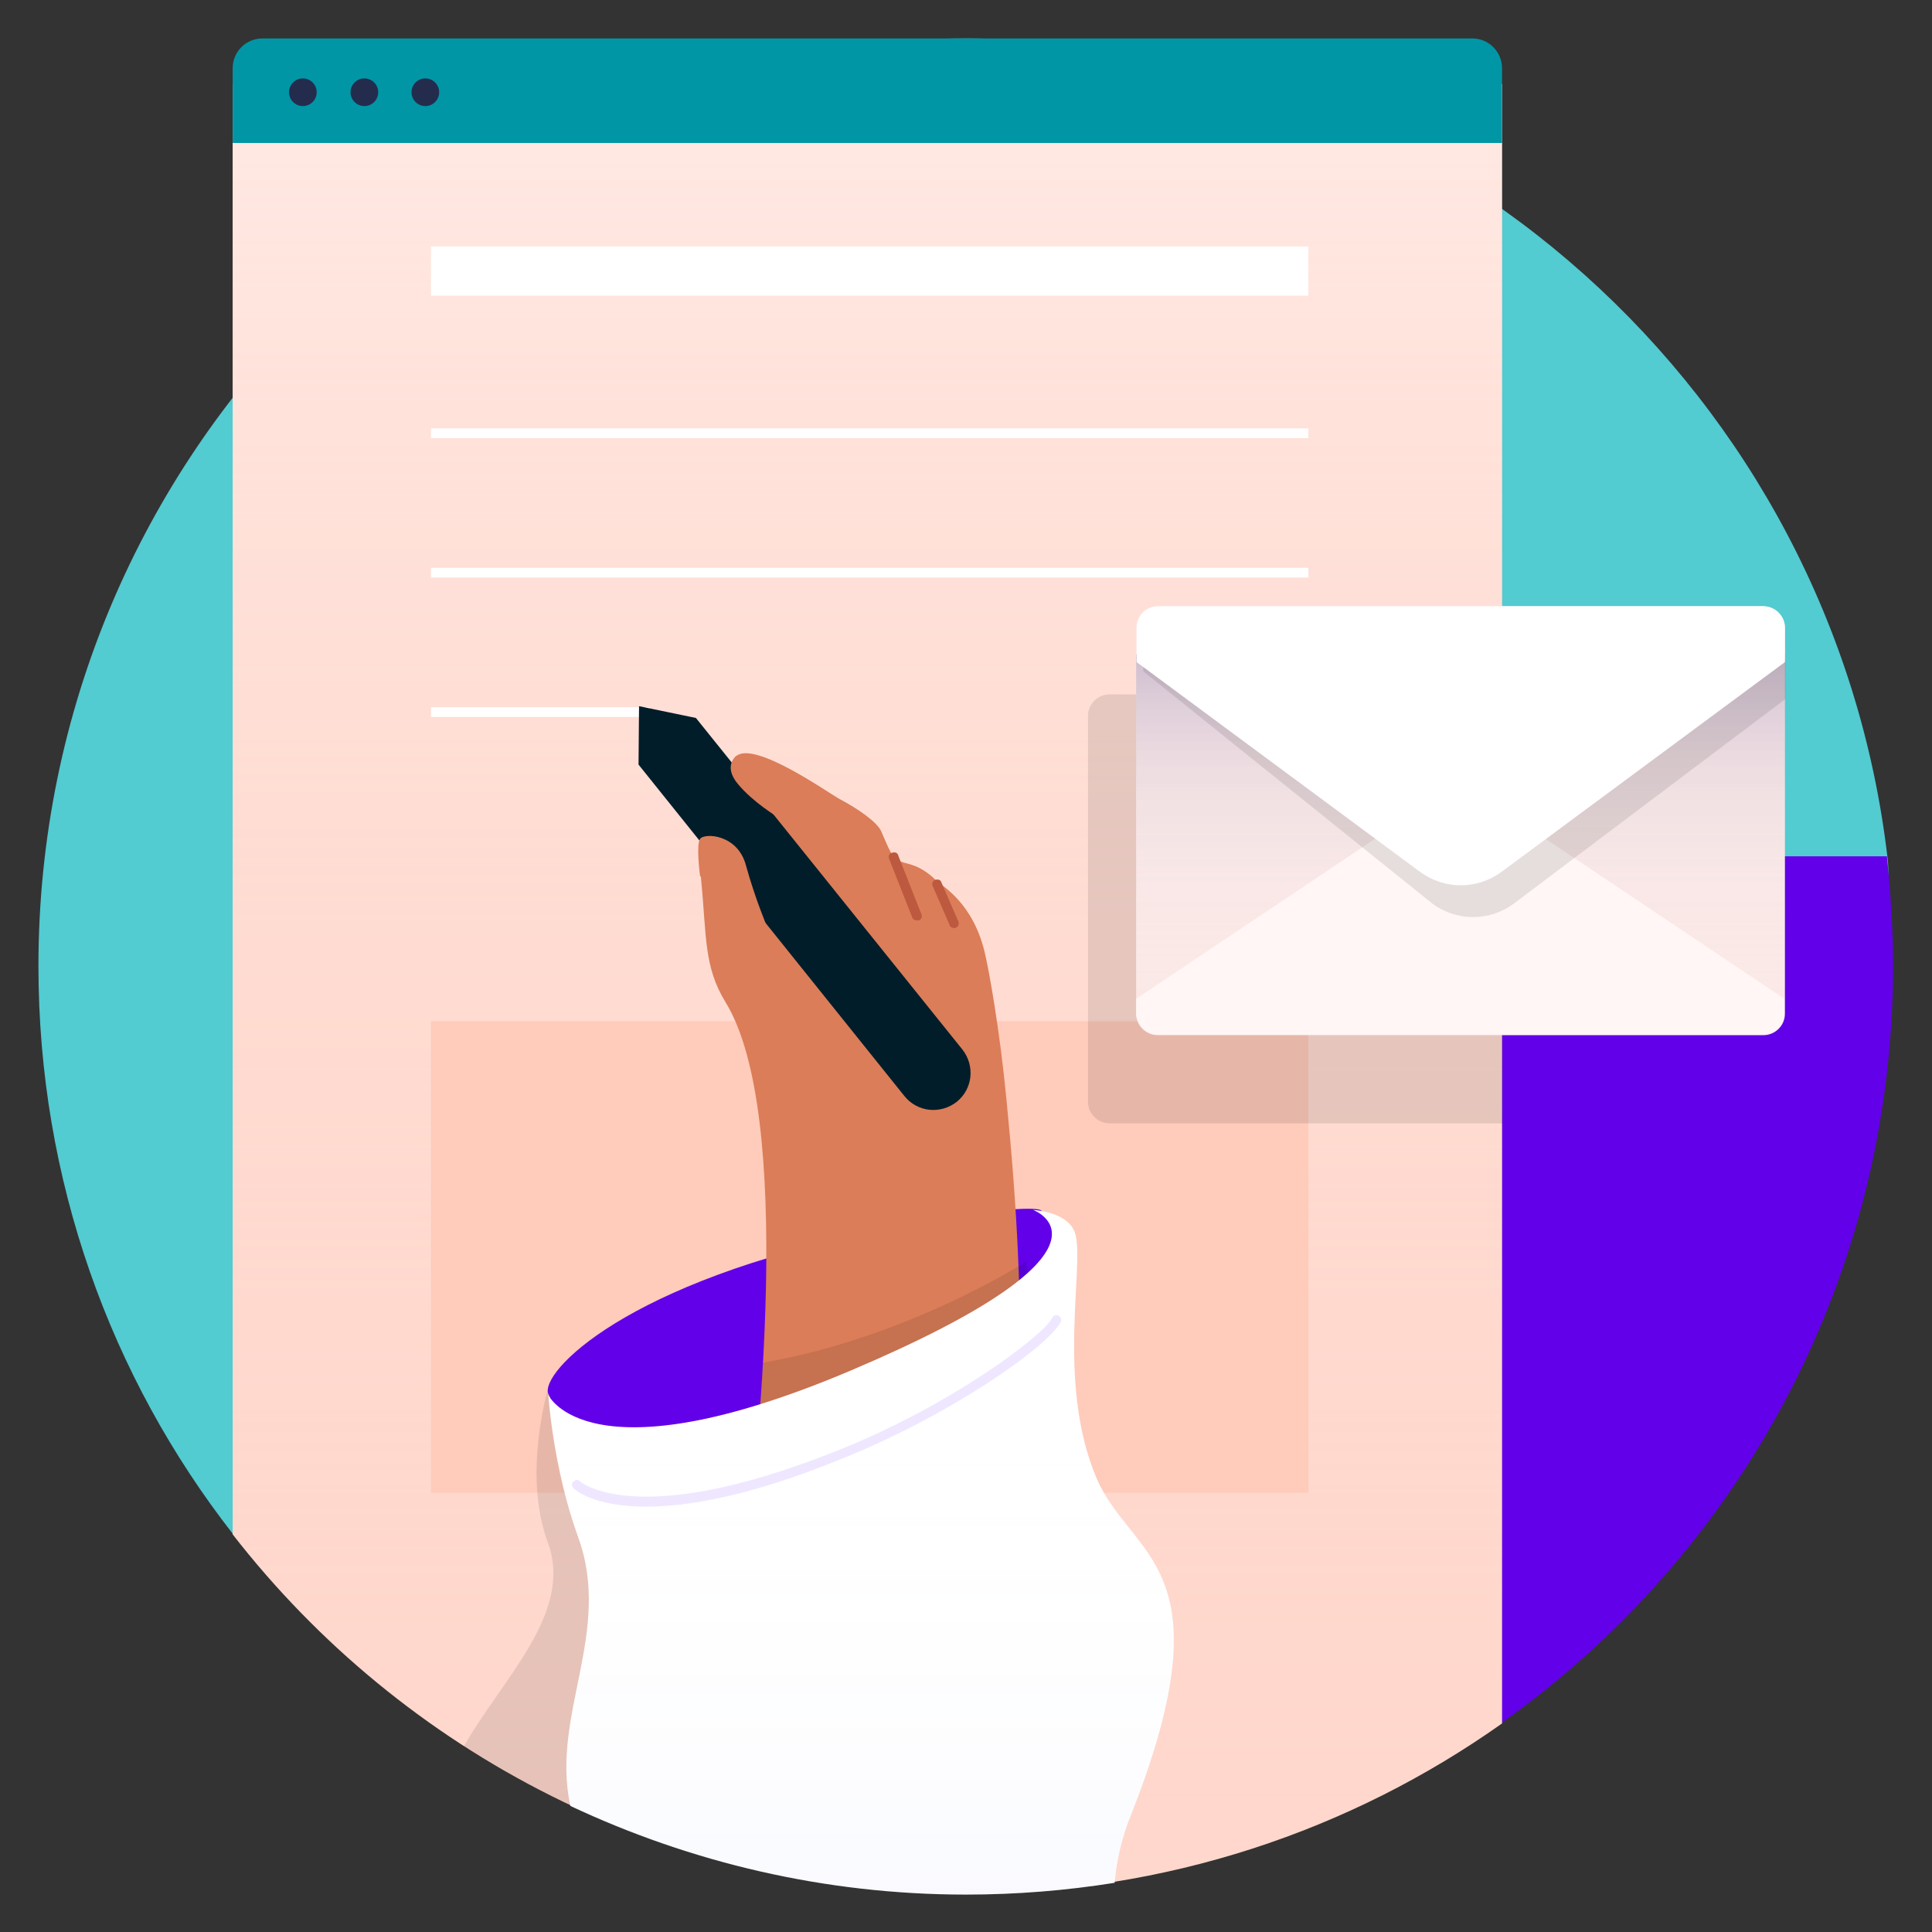
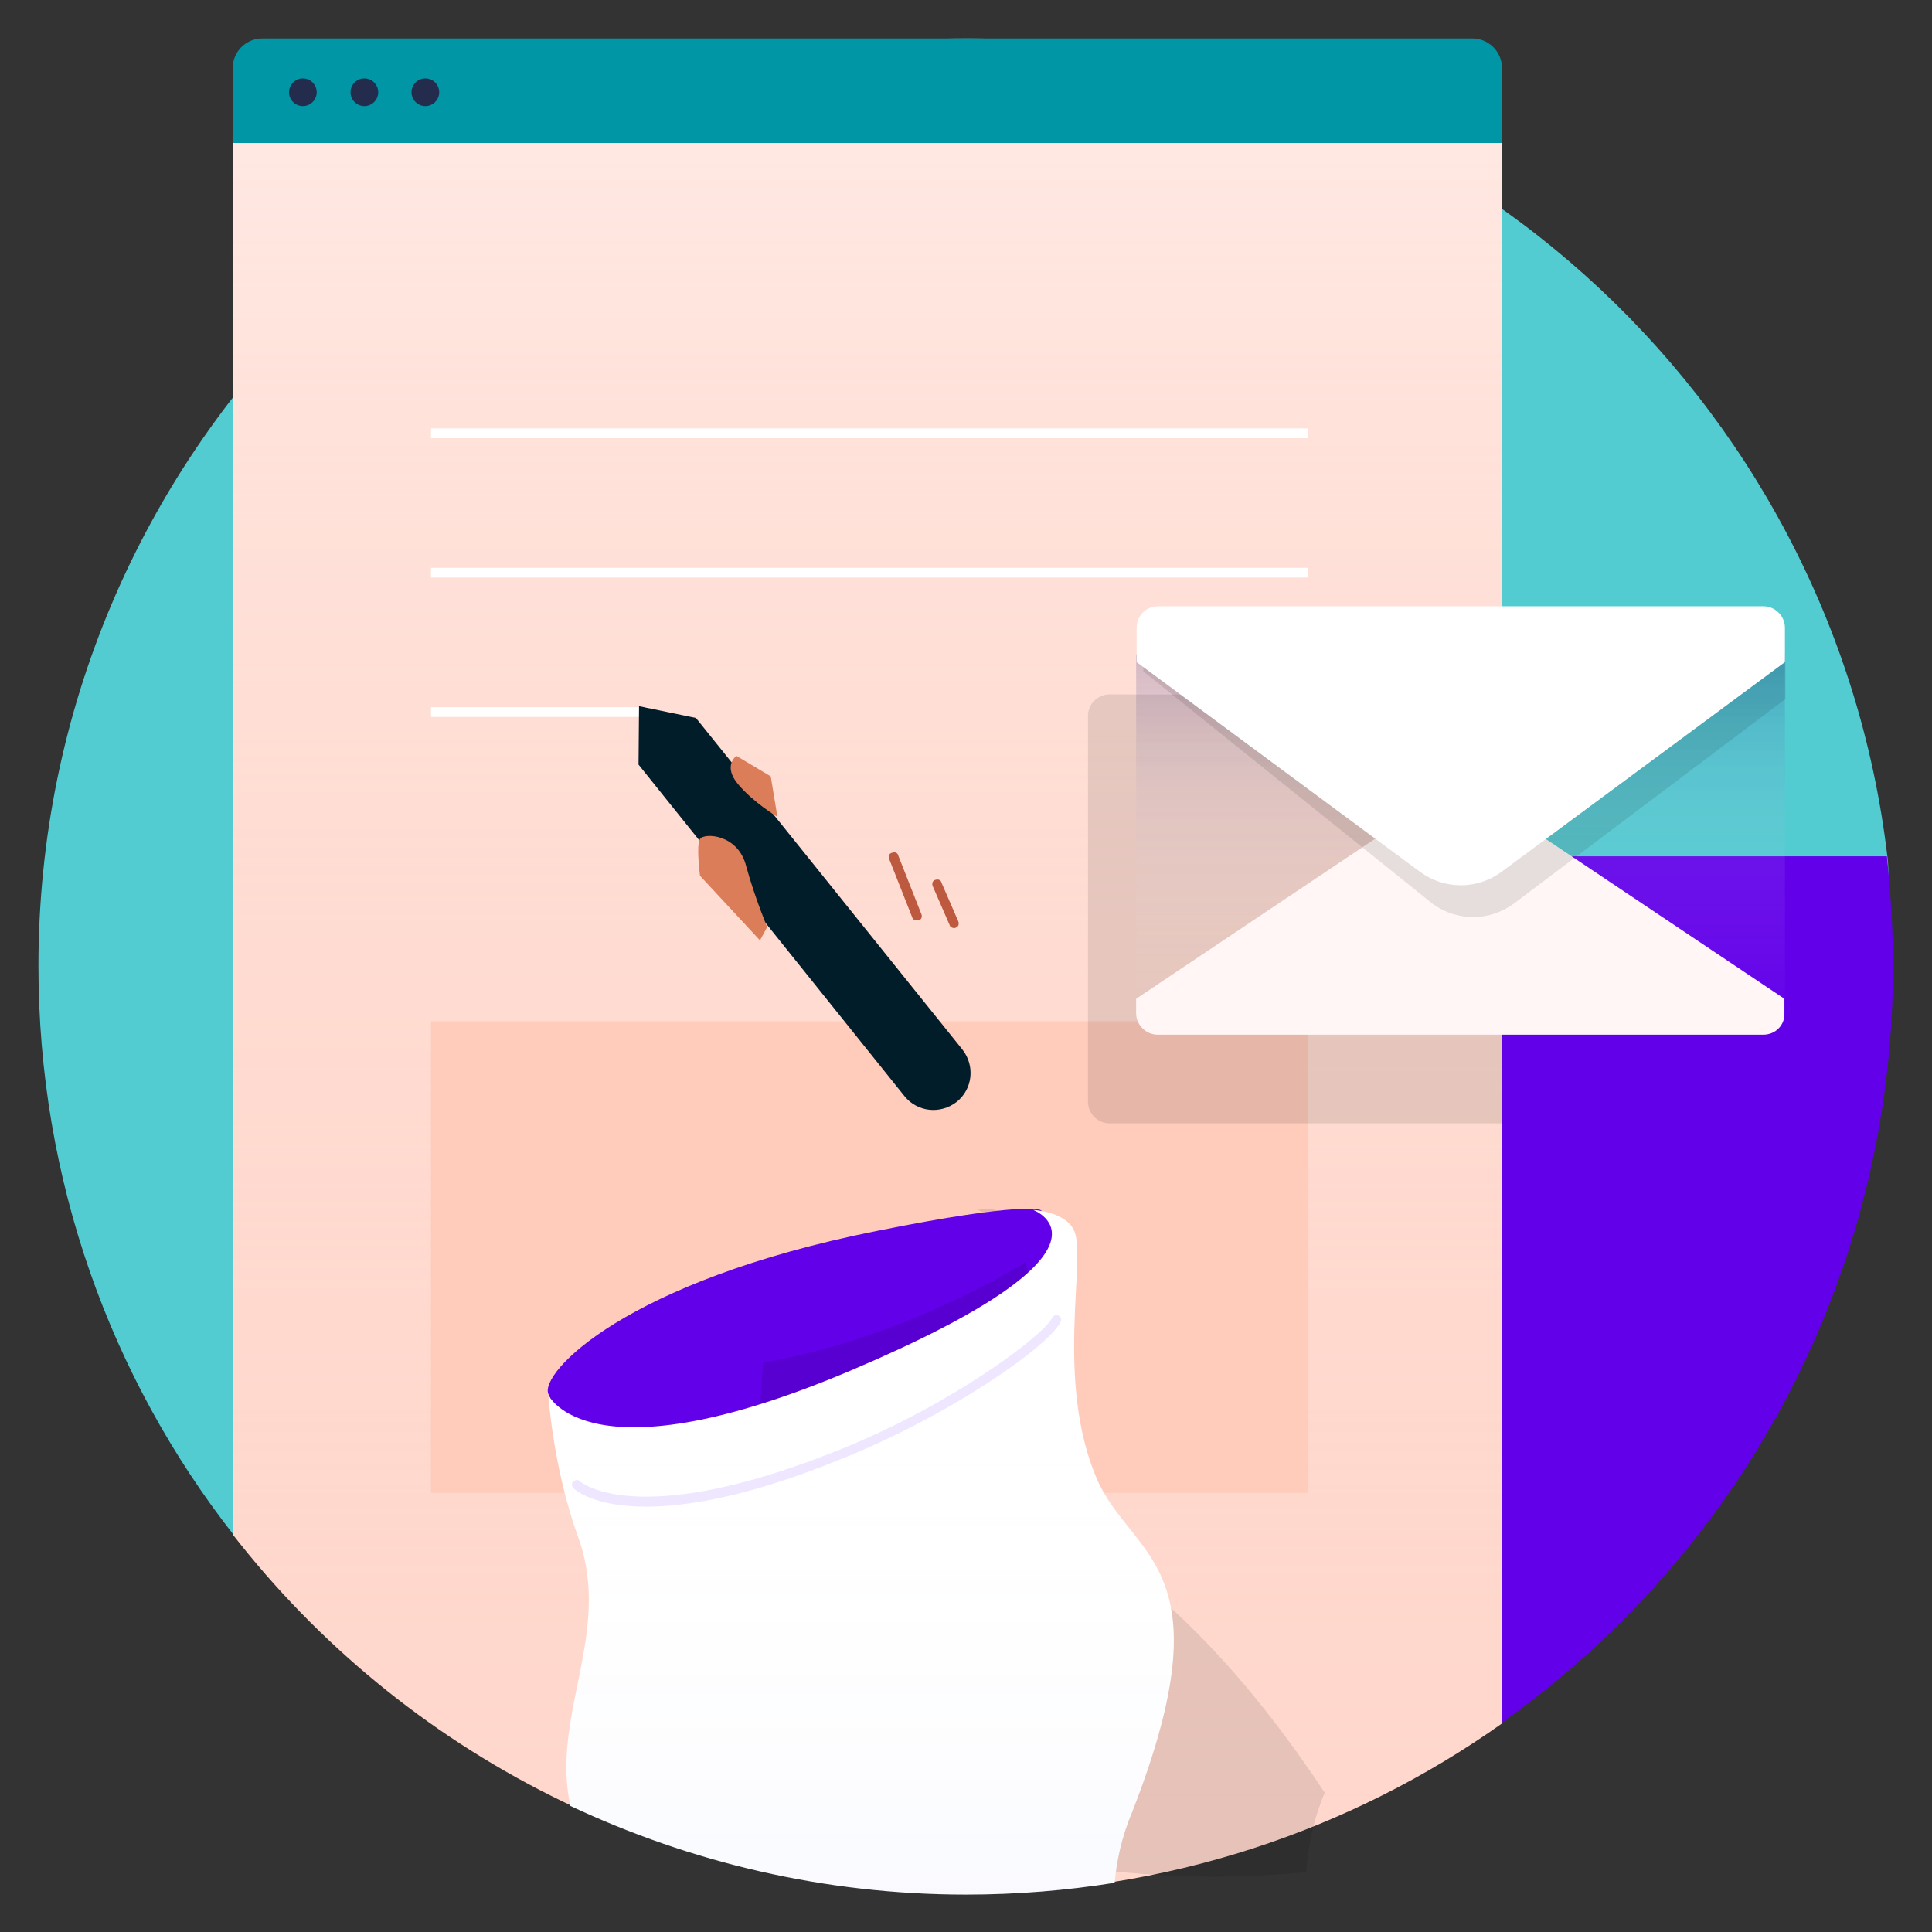
<svg xmlns="http://www.w3.org/2000/svg" version="1.1" id="Layer_1" x="0px" y="0px" viewBox="0 0 377 377" style="enable-background:new 0 0 377 377;" xml:space="preserve">
  <rect x="0" y="0" width="377" height="377" fill="#333333" stroke="none" />
  <style type="text/css">
	.st0{fill:#52CBD1;}
	.st1{fill:#6200E9;}
	.st2{fill:#FFD7CC;}
	.st3{opacity:0.42;fill:url(#SVGID_1_);enable-background:new    ;}
	.st4{fill:#FFCBBA;}
	.st5{opacity:0.1;enable-background:new    ;}
	.st6{fill:#0096A6;}
	.st7{fill:#FFFFFF;}
	.st8{fill:#DB7D58;}
	.st9{fill:#BC593F;}
	.st10{fill:#011D2A;}
	.st11{opacity:0.2;fill:#B287FF;enable-background:new    ;}
	.st12{fill:#FBE8E6;}
	.st13{opacity:0.18;fill:url(#SVGID_2_);enable-background:new    ;}
	.st14{fill:#FFF6F5;}
	.st15{fill:#242C4E;}
	.st16{opacity:5.000000e-02;fill:url(#SVGID_3_);enable-background:new    ;}
</style>
  <path class="st0" d="M188.5,367.6c-52.4,0-98.7-23.2-131.8-59c-3.6-3.8-8-5.1-11.2-9.2C21.6,268.8,7.5,230.3,7.5,188.5  c0-100,81-181,181-181c92.8,0,169.2,69.8,179.8,159.7c0.9,7-1.6,14.1-1.6,21.3C366.6,288.5,288.5,367.6,188.5,367.6z" />
  <g>
    <path class="st1" d="M247.7,334.7l45.3,1.5c46.3-32.8,76.4-86.8,76.4-147.8c0-7.2-0.5-14.3-1.2-21.3H247.7V334.7z" />
  </g>
  <g>
    <path class="st2" d="M45.4,16.4v283c33.1,42.6,84.9,70.1,143.1,70.1c39,0,75.1-12.3,104.6-33.2V16.4H45.4z" />
  </g>
  <g>
    <linearGradient id="SVGID_1_" gradientUnits="userSpaceOnUse" x1="169.248" y1="347.488" x2="169.248" y2="-52.828" gradientTransform="matrix(1 0 0 -1 0 378)">
      <stop offset="0" style="stop-color:#FFFFFF" />
      <stop offset="0.111" style="stop-color:#FFF7F5;stop-opacity:0.889" />
      <stop offset="0.431" style="stop-color:#FFE6DF;stop-opacity:0.569" />
      <stop offset="0.735" style="stop-color:#FFDBD1;stop-opacity:0.265" />
      <stop offset="1" style="stop-color:#FFD7CC;stop-opacity:0" />
    </linearGradient>
    <path class="st3" d="M45.4,16.4v283c33.1,42.6,84.9,70.1,143.1,70.1c39,0,75.1-12.3,104.6-33.2V16.4H45.4z" />
  </g>
  <g>
    <rect x="84.1" y="199.3" class="st4" width="171.2" height="92" />
  </g>
  <path class="st5" d="M293.2,135.6v83.6h-76.7c-2.3,0-4.2-1.9-4.2-4.2v-75.3c0-2.3,1.9-4.2,4.2-4.2L293.2,135.6L293.2,135.6z" />
  <g>
-     <path class="st5" d="M203.2,288.5c-8.1-19-2.3-42.3-4.3-48.1c-2-5.8-8.1-4.3-8.1-4.3s20.5,7.5-35.5,31.3   c-51.4,21.8-48.3,3.4-48.3,3.4s-5.1,16.8-0.1,30.2c5.1,13.7-9,26.7-16.4,39.8c28.2,18.2,61.9,28.8,98,28.8c6.1,0,12.1-0.3,18.1-0.9   c0.3-4.6,1.2-9.7,3.6-15.5C228.9,305.2,209.8,304.1,203.2,288.5z" />
+     <path class="st5" d="M203.2,288.5c-8.1-19-2.3-42.3-4.3-48.1c-2-5.8-8.1-4.3-8.1-4.3s20.5,7.5-35.5,31.3   s-5.1,16.8-0.1,30.2c5.1,13.7-9,26.7-16.4,39.8c28.2,18.2,61.9,28.8,98,28.8c6.1,0,12.1-0.3,18.1-0.9   c0.3-4.6,1.2-9.7,3.6-15.5C228.9,305.2,209.8,304.1,203.2,288.5z" />
  </g>
  <path class="st6" d="M293.1,27.9H45.4V13.3c0-3.2,2.6-5.8,5.8-5.8h236.1c3.2,0,5.8,2.6,5.8,5.8V27.9z" />
-   <rect x="84.1" y="48.1" class="st7" width="171.2" height="9.6" />
  <rect x="84.1" y="83.6" class="st7" width="171.2" height="1.9" />
  <rect x="84.1" y="110.8" class="st7" width="171.2" height="1.9" />
  <rect x="84.1" y="138" class="st7" width="42.7" height="1.9" />
  <path class="st1" d="M107.6,277.1c0,0,1.2-1.1-0.6-5.1c-1.7-4.1,15-22,64.1-31.8c28.8-5.8,31.9-4.1,31.9-4.1s6.2,4,3.5,7  c-2.7,3.1-8,29.1-8.9,30.2c-0.9,1.2,32.2-6.3-11.4,6.5c-43.6,12.9-39.3,15.2-50.8,12.7C123.8,290.2,107.6,277.1,107.6,277.1z" />
  <g>
    <g>
      <g>
-         <path class="st8" d="M143.9,315.7c4.7-33.3,10.9-98.5-2.3-120.1c-4.3-7-3.7-12.9-4.8-24.1c-0.7-6.2,1.9-6,3.6-4.1     c1.5,1.8,5.2,6.1,7,8.9c4.9,7.5,9.2,1.3,6.9-8.4c-0.5-2-3.3-8.2-4.3-10.4c-3-6-8.3-8.6-6.3-10c3.7-2.9,17.9,7.2,20.1,8.4     c3.6,1.9,7.4,4.5,8.2,6.4c2.2,5.2,2.4,5.4,4.3,6c2.4,0.6,4,1.2,6.5,3.6c1,1,7.3,4.3,9.5,14.6c0.7,3,2.8,14.5,4.1,28.1     c4.4,44.5,2.6,63.5,0.4,127.5L143.9,315.7z" />
        <path class="st5" d="M200.2,246.2c0,0-22.9,14.8-51.3,19.7l-0.9,13.7l54.5-16.3L200.2,246.2z" />
        <path class="st9" d="M178.9,179.6c-0.4,0-0.8-0.2-0.9-0.6l-4.5-11.4c-0.2-0.5,0-1.1,0.6-1.2c0.5-0.2,1.1,0,1.2,0.6l4.5,11.4     c0.2,0.5,0,1.1-0.6,1.2C179.1,179.6,179,179.6,178.9,179.6z" />
        <path class="st9" d="M186.2,181.1c-0.4,0-0.8-0.2-0.9-0.6l-3.3-7.6c-0.2-0.5,0-1.1,0.5-1.2c0.5-0.2,1.1,0,1.2,0.5l3.3,7.6     c0.2,0.5,0,1.1-0.5,1.2C186.5,181.1,186.3,181.1,186.2,181.1z" />
      </g>
      <path class="st10" d="M135.8,140.1l-11.1-2.3l-0.1,11.4l51.9,64.7c2.5,3.1,7,3.6,10.2,1.1l0,0c3.1-2.5,3.6-7,1.1-10.2L135.8,140.1    z" />
    </g>
    <path class="st8" d="M143.7,147.5c0,0-2.7,1.9,0.3,5.5c3,3.6,7.7,6.4,7.7,6.4l-1.3-7.9L143.7,147.5z" />
    <path class="st8" d="M136.6,170.9c0,0-0.8-6,0-7.2s7.4-1,9,5.3c1.7,6.2,4.1,11.9,4.1,11.9l-1.4,2.6L136.6,170.9z" />
  </g>
  <g>
    <path class="st7" d="M214,288.5c-8.1-19-2.1-42.4-4.3-48.1c-1.5-4-8.1-4.3-8.1-4.3s20.5,7.5-35.5,31.3   c-51.4,21.8-59.1,4.8-59.1,4.8s0.9,14.2,5.8,27.7c6.8,18.6-5.4,34.8-1.5,52.5c23.4,11,49.6,17.3,77.2,17.3c9.9,0,19.6-0.8,29-2.3   c0.4-4.2,1.3-8.8,3.5-14C239.8,305.2,220.7,304.1,214,288.5z" />
  </g>
  <path class="st11" d="M126.1,294c-10.3,0-13.9-3.3-14.2-3.6c-0.4-0.4-0.4-1,0-1.3c0.4-0.4,1-0.4,1.3,0c0.2,0.1,11,9.5,49.6-5.8  c22.7-8.9,40.9-22.8,42.5-26.1c0.2-0.5,0.8-0.7,1.2-0.5c0.5,0.2,0.7,0.8,0.5,1.2c-2.3,4.8-22,18.6-43.6,27.1  C146.1,292,134.1,294,126.1,294z" />
  <g>
-     <path class="st12" d="M348.3,122.5v75.3c0,2.3-1.9,4.2-4.2,4.2H225.9c-2.3,0-4.2-1.9-4.2-4.2v-75.3c0-2.3,1.9-4.2,4.2-4.2h118.1   C346.4,118.3,348.3,120.2,348.3,122.5z" />
    <linearGradient id="SVGID_2_" gradientUnits="userSpaceOnUse" x1="285.001" y1="175.827" x2="285.001" y2="249.873" gradientTransform="matrix(1 0 0 -1 0 378)">
      <stop offset="4.385965e-03" style="stop-color:#FFFFFF;stop-opacity:0" />
      <stop offset="0.154" style="stop-color:#FCFCFD;stop-opacity:0.15" />
      <stop offset="0.282" style="stop-color:#F1F1F7;stop-opacity:0.279" />
      <stop offset="0.403" style="stop-color:#DFDFED;stop-opacity:0.4" />
      <stop offset="0.518" style="stop-color:#C6C6DF;stop-opacity:0.516" />
      <stop offset="0.631" style="stop-color:#A6A6CD;stop-opacity:0.629" />
      <stop offset="0.741" style="stop-color:#7F7FB6;stop-opacity:0.74" />
      <stop offset="0.849" style="stop-color:#50509C;stop-opacity:0.848" />
      <stop offset="0.953" style="stop-color:#1B1B7E;stop-opacity:0.952" />
      <stop offset="1" style="stop-color:#00006F" />
    </linearGradient>
    <path class="st13" d="M348.3,127.7v70.1c0,2.3-1.9,4.2-4.2,4.2H225.9c-2.3,0-4.2-1.9-4.2-4.2v-70.1H348.3z" />
    <path class="st14" d="M344.1,201.9H225.9c-2.3,0-4.2-1.9-4.2-4.2v-2.8l55.4-37.1c4.7-3.4,11-3.4,15.7,0l55.4,37.1v2.8   C348.3,200.1,346.4,201.9,344.1,201.9z" />
    <path class="st5" d="M227.2,120l117,5.5c2.3,0,4.2,1.9,4.2,4.2v6.7l-53.1,40c-4.7,3.4-11,3.4-15.7,0L223.1,131v-6.7   C223,121.9,224.8,120,227.2,120z" />
    <path class="st7" d="M226,118.3h118.1c2.3,0,4.2,1.9,4.2,4.2v6.7l-55.4,41c-4.7,3.4-11,3.4-15.7,0l-55.4-41v-6.7   C221.8,120.2,223.6,118.3,226,118.3z" />
  </g>
  <g>
    <g>
      <circle class="st15" cx="59.1" cy="18" r="2.7" />
      <circle class="st15" cx="71.1" cy="18" r="2.7" />
      <circle class="st15" cx="83" cy="18" r="2.7" />
    </g>
  </g>
  <linearGradient id="SVGID_3_" gradientUnits="userSpaceOnUse" x1="167.986" y1="107.697" x2="167.986" y2="-23.656" gradientTransform="matrix(1 0 0 -1 0 378)">
    <stop offset="0" style="stop-color:#FFFFFF;stop-opacity:0" />
    <stop offset="0.106" style="stop-color:#FAFBFE;stop-opacity:0.106" />
    <stop offset="0.23" style="stop-color:#ECEEFC;stop-opacity:0.23" />
    <stop offset="0.362" style="stop-color:#D5D9F9;stop-opacity:0.362" />
    <stop offset="0.501" style="stop-color:#B4BBF4;stop-opacity:0.501" />
    <stop offset="0.645" style="stop-color:#8995EE;stop-opacity:0.645" />
    <stop offset="0.793" style="stop-color:#5667E7;stop-opacity:0.793" />
    <stop offset="0.941" style="stop-color:#1A31DF;stop-opacity:0.941" />
    <stop offset="1" style="stop-color:#001ADB" />
  </linearGradient>
  <path class="st16" d="M214,288.5c-8.1-19-2.2-42.3-4.3-48.1c-1.6-4.3-8.1-4.3-8.1-4.3s20.5,7.5-35.5,31.3  c-51.4,21.8-59.1,4.8-59.1,4.8s0.9,14.2,5.8,27.7c6.8,18.6-5.4,34.8-1.5,52.5c23.4,11,49.6,17.3,77.2,17.3c9.9,0,19.6-0.8,29-2.3  c0.4-4.2,1.3-8.8,3.5-14C239.8,305.2,220.7,304.1,214,288.5z" />
</svg>